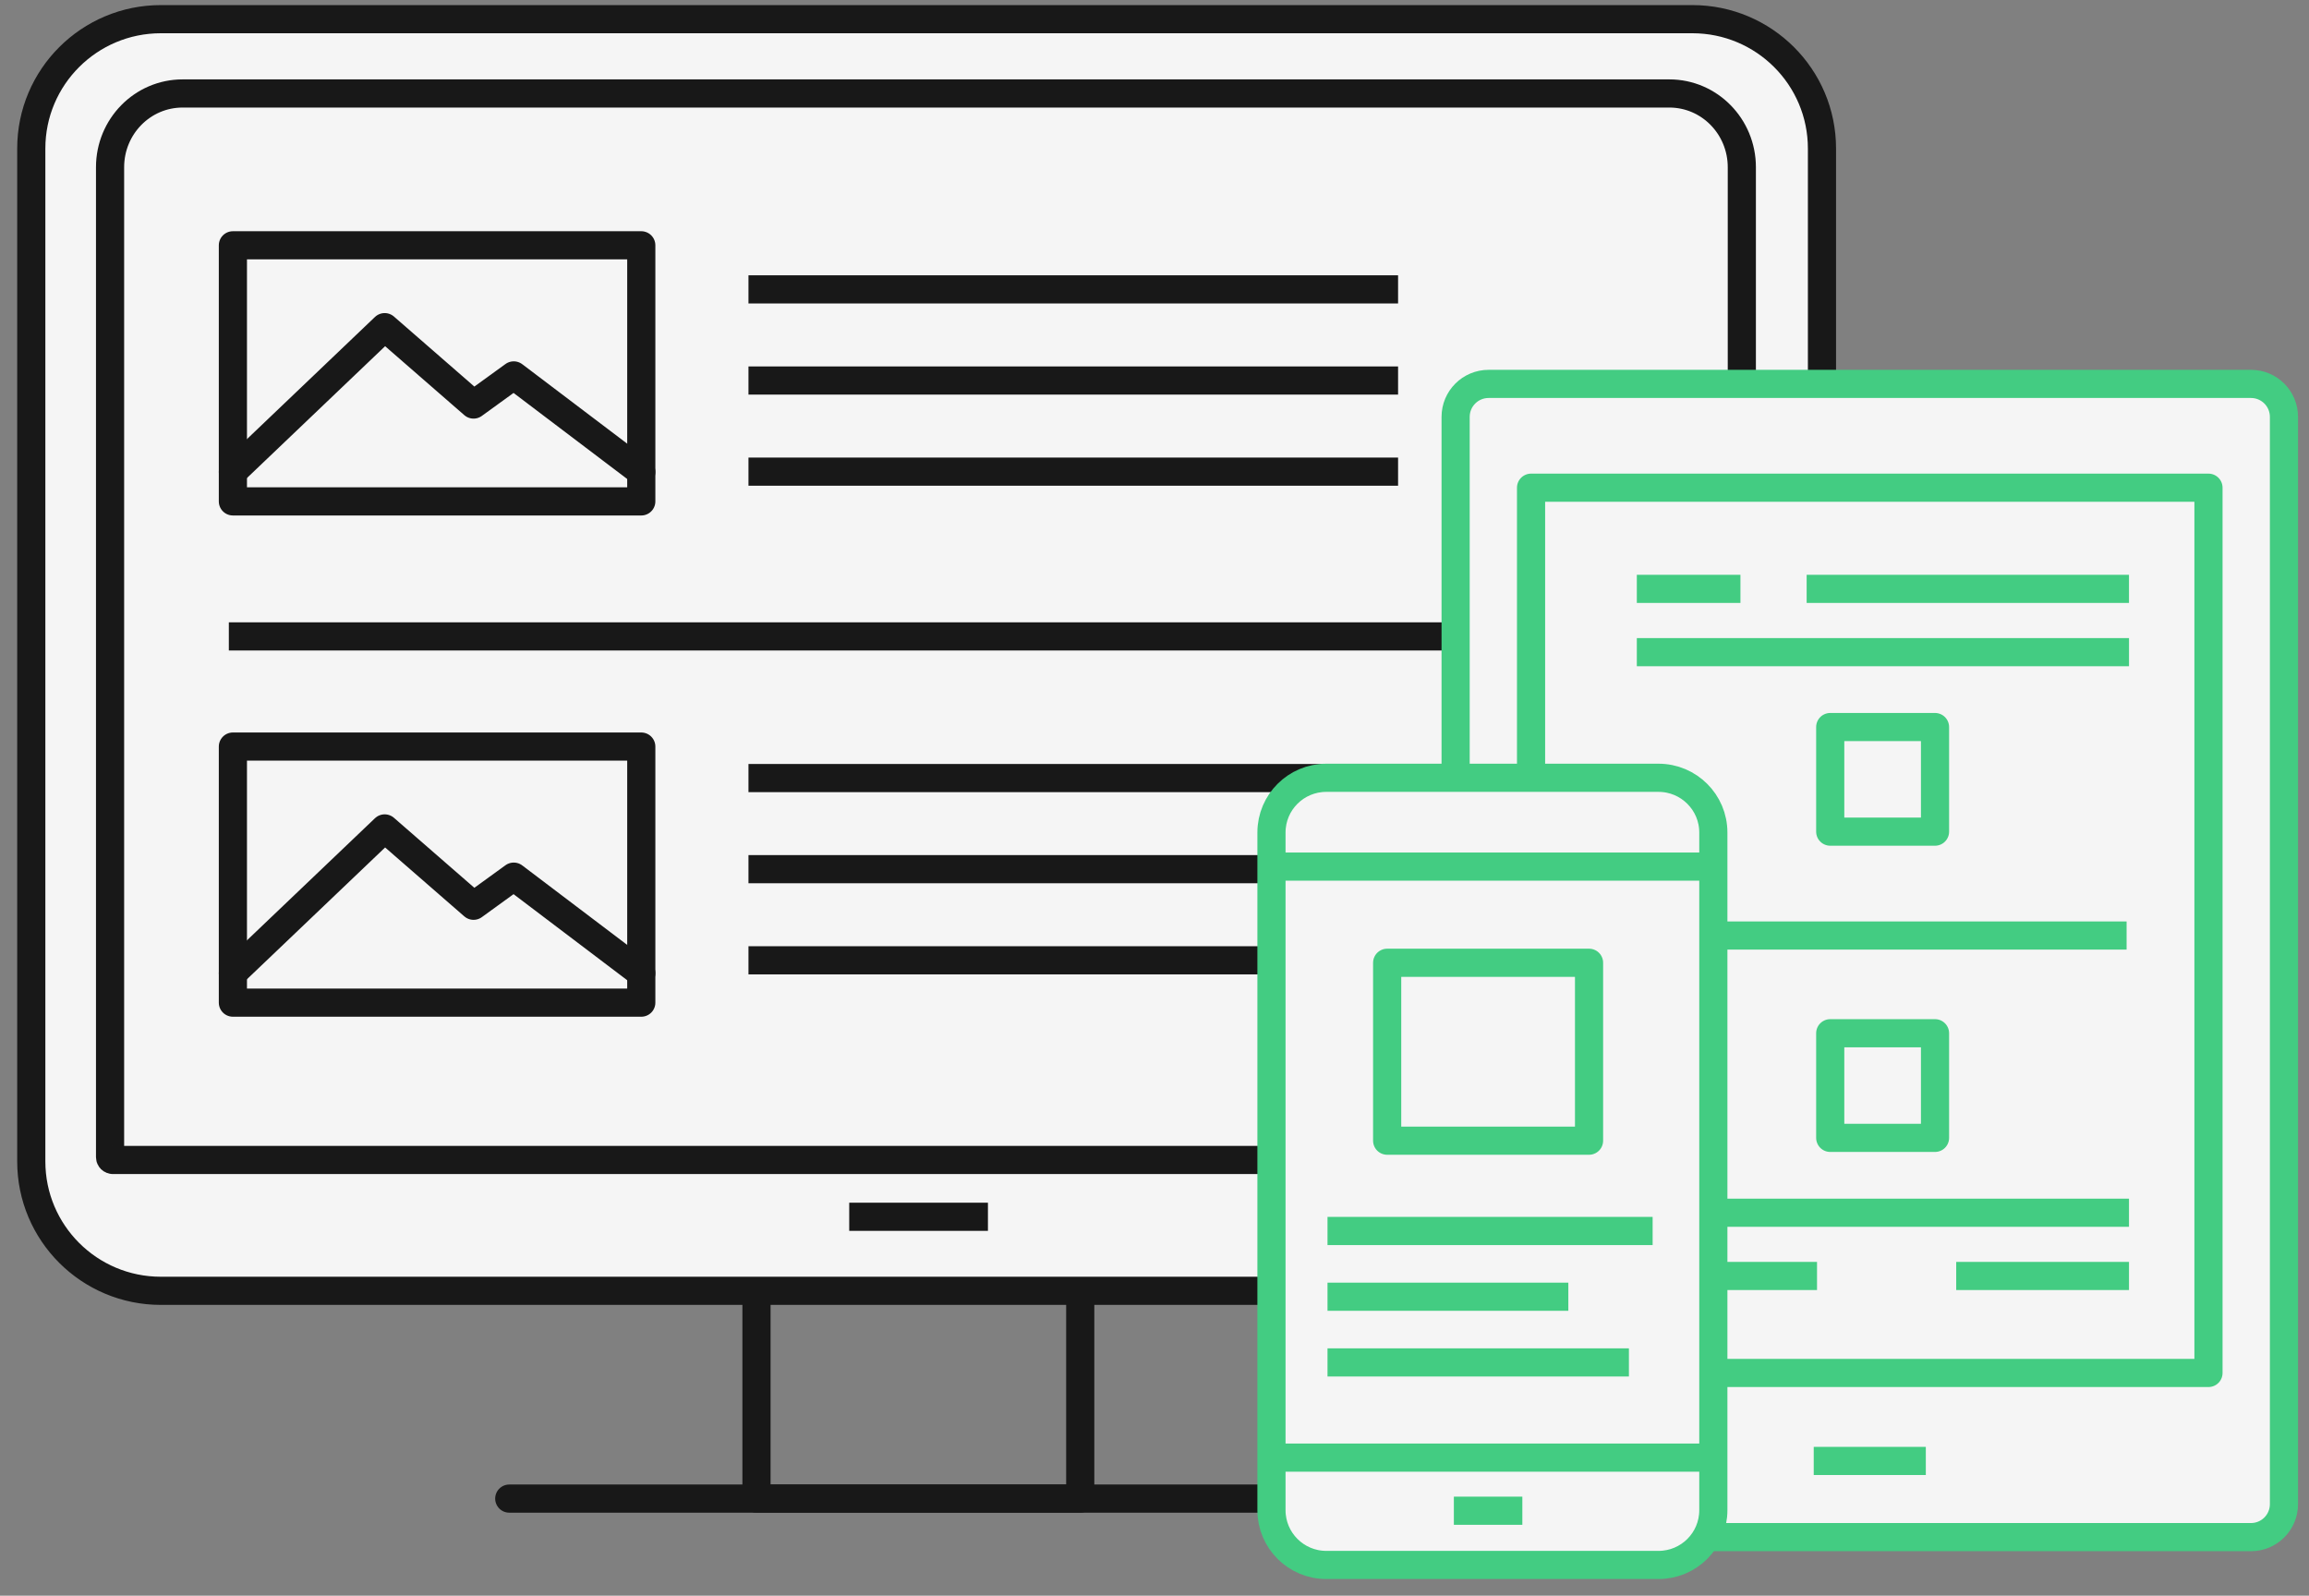
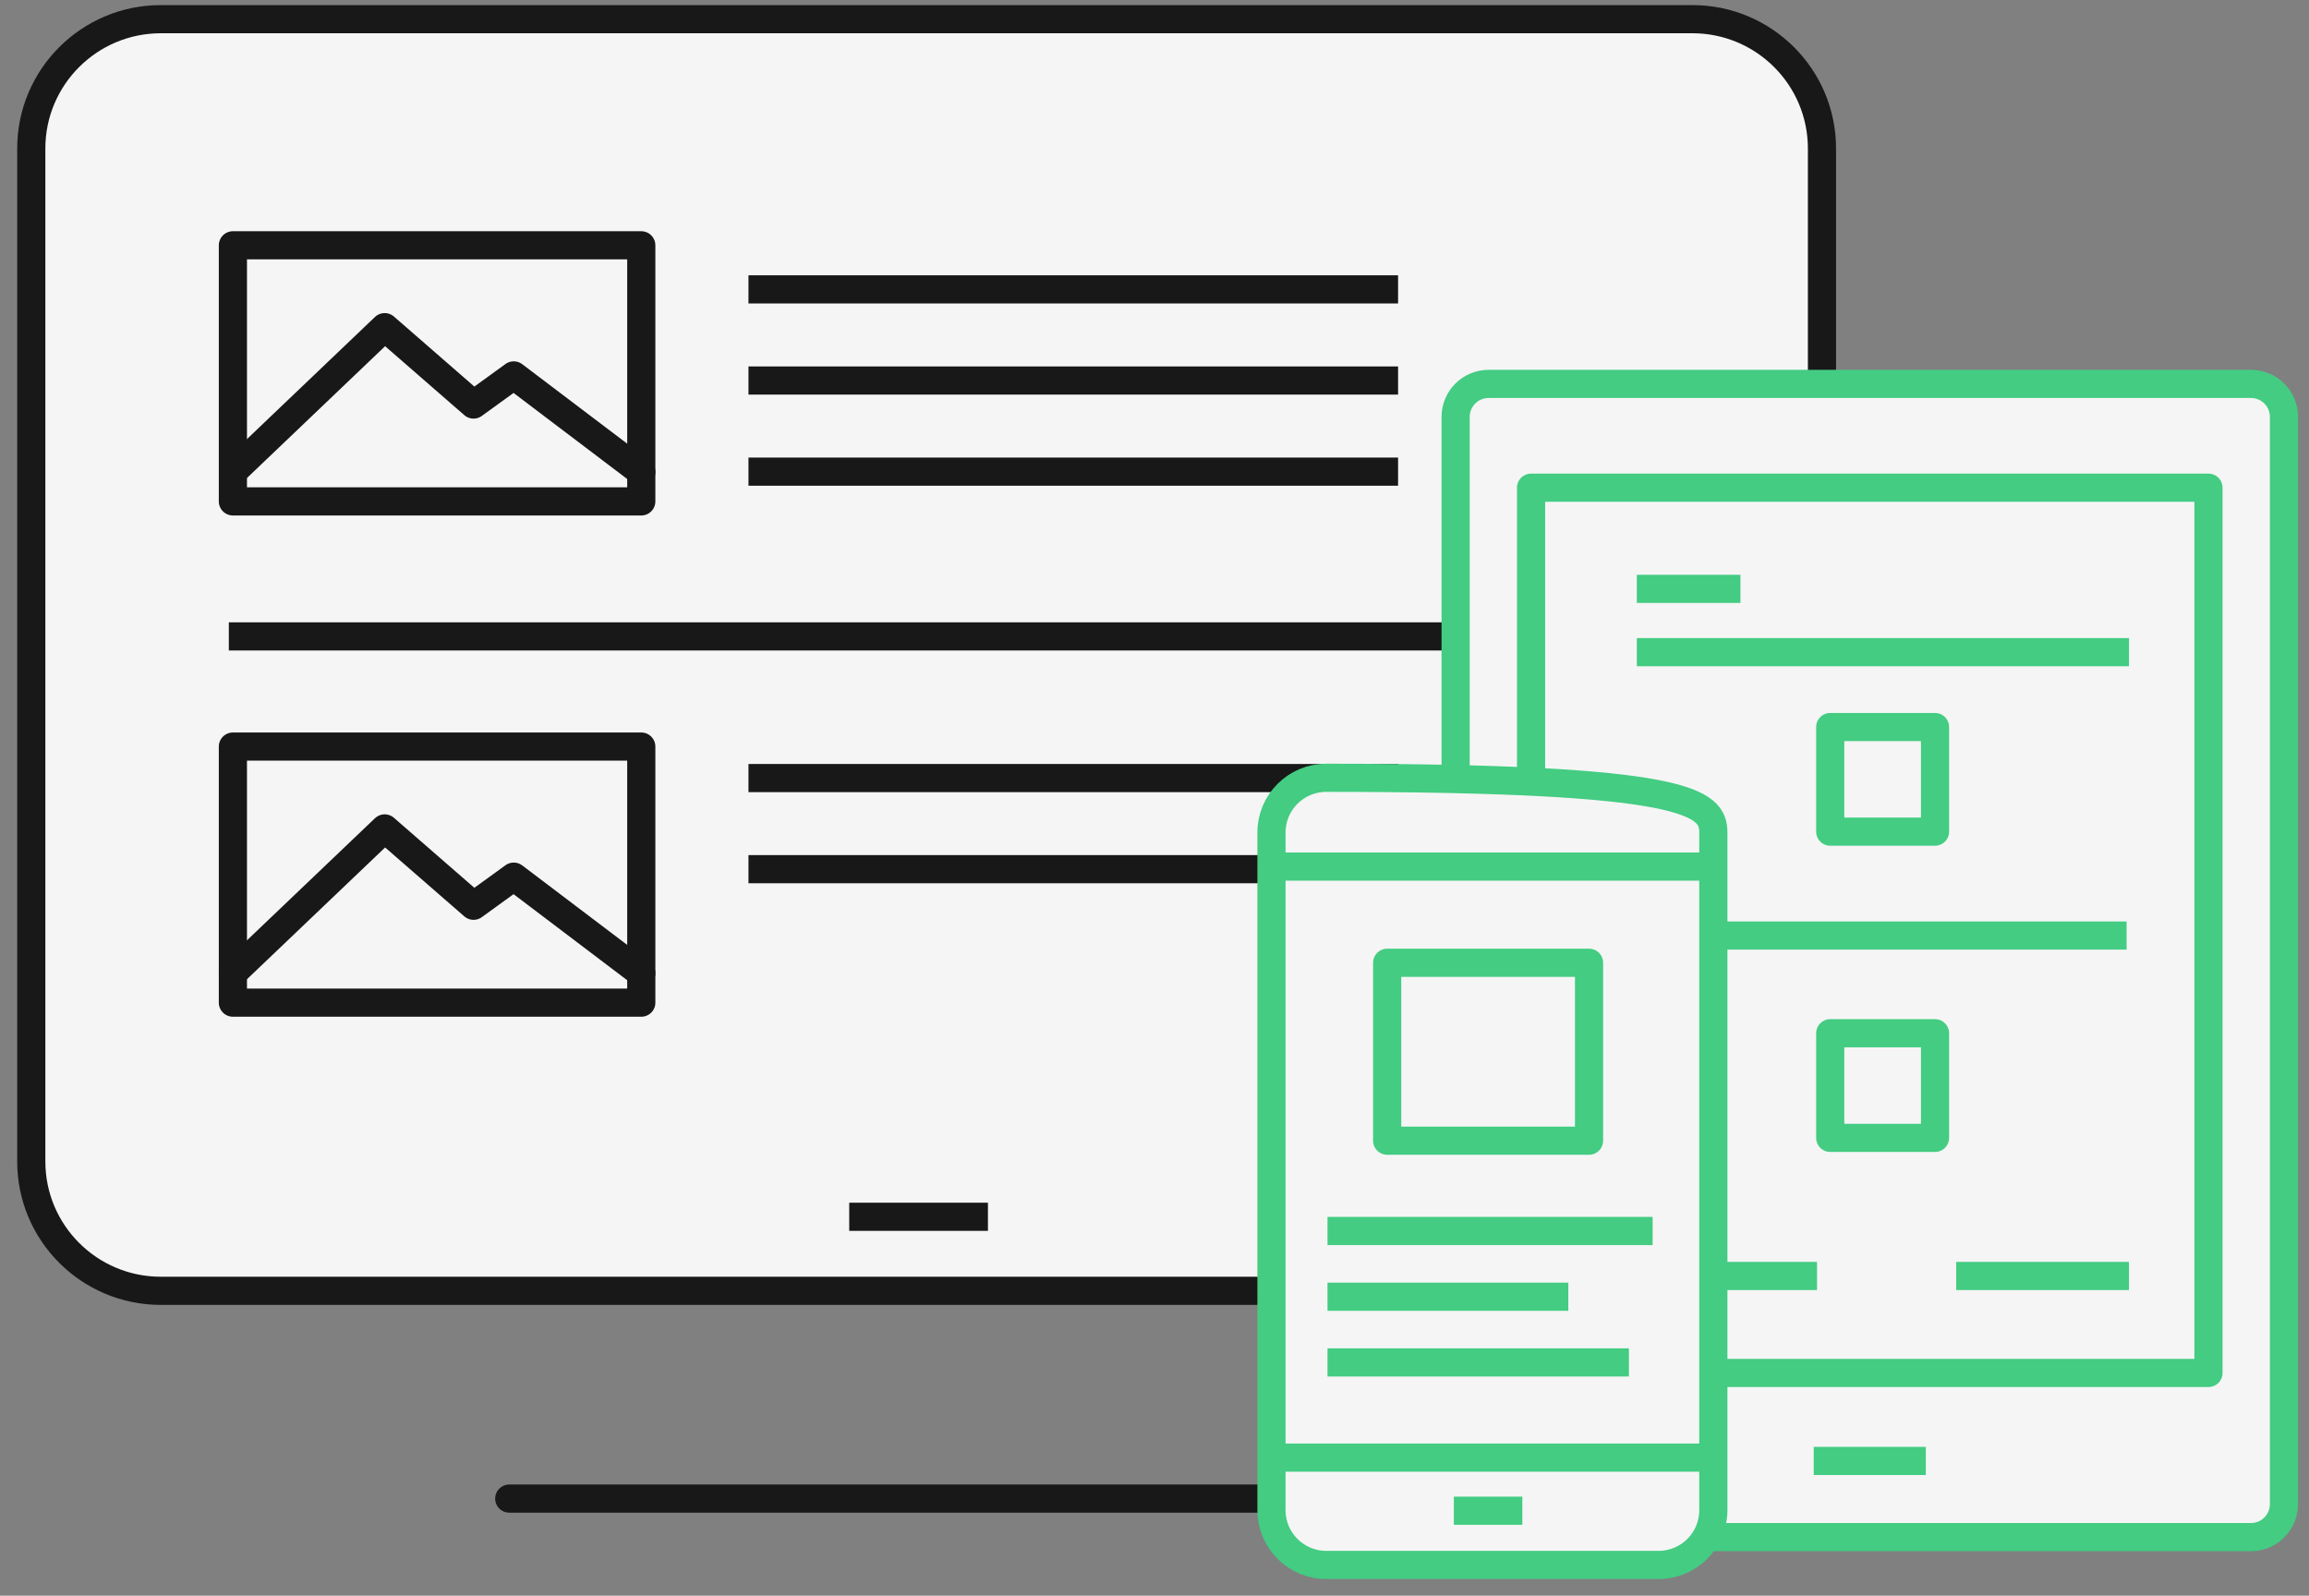
<svg xmlns="http://www.w3.org/2000/svg" width="123" height="85" viewBox="0 0 123 85" fill="none">
  <rect x="0" y="0" width="123" height="85" fill="#808080" stroke="none" />
  <path d="M27.128 79.829H70.715" stroke="#181818" stroke-width="1.5" stroke-linecap="round" stroke-linejoin="round" />
-   <path d="M57.544 47.709H40.298V79.827H57.544V47.709Z" stroke="#181818" stroke-width="1.5" stroke-linecap="round" stroke-linejoin="round" />
  <path d="M90.152 68.761H8.57C4.756 68.761 1.666 65.676 1.666 61.868V7.912C1.666 4.106 4.756 1.021 8.57 1.021H90.152C93.966 1.021 97.056 4.106 97.056 7.913V61.87C97.056 65.676 93.965 68.763 90.152 68.763V68.761Z" fill="#F5F5F5" stroke="#181818" stroke-width="1.5" stroke-linecap="round" stroke-linejoin="round" />
-   <path d="M6.008 61.789C5.928 61.789 5.863 61.723 5.863 61.643V8.908C5.863 6.738 7.593 4.979 9.726 4.979H88.927C91.059 4.979 92.787 6.738 92.787 8.908V61.643C92.787 61.725 92.723 61.791 92.642 61.791H6.008V61.789Z" fill="#F5F5F5" stroke="#181818" stroke-width="1.5" stroke-linecap="round" stroke-linejoin="round" />
  <path d="M45.238 64.817H52.627" stroke="#181818" stroke-width="1.5" stroke-miterlimit="10" />
  <path d="M39.871 15.415H74.475" stroke="#181818" stroke-width="1.5" stroke-miterlimit="10" />
  <path d="M39.871 20.27H74.475" stroke="#181818" stroke-width="1.5" stroke-miterlimit="10" />
  <path d="M39.871 25.124H74.475" stroke="#181818" stroke-width="1.5" stroke-miterlimit="10" />
  <path d="M39.871 41.447H74.475" stroke="#181818" stroke-width="1.5" stroke-miterlimit="10" />
  <path d="M39.871 46.3H74.475" stroke="#181818" stroke-width="1.5" stroke-miterlimit="10" />
-   <path d="M39.871 51.155H74.475" stroke="#181818" stroke-width="1.5" stroke-miterlimit="10" />
  <path d="M12.19 33.901H87.193" stroke="#181818" stroke-width="1.5" stroke-miterlimit="10" />
  <path d="M34.161 13.067H12.406V26.709H34.161V13.067Z" fill="#F5F5F5" stroke="#181818" stroke-width="1.5" stroke-linecap="round" stroke-linejoin="round" />
  <path d="M34.16 25.142L27.367 19.998L25.226 21.549L20.492 17.427L12.406 25.142" stroke="#181818" stroke-width="1.5" stroke-linecap="round" stroke-linejoin="round" />
  <path d="M34.161 39.769H12.406V53.41H34.161V39.769Z" fill="#F5F5F5" stroke="#181818" stroke-width="1.5" stroke-linecap="round" stroke-linejoin="round" />
  <path d="M34.16 51.842L27.367 46.698L25.226 48.249L20.492 44.129L12.406 51.842" stroke="#181818" stroke-width="1.5" stroke-linecap="round" stroke-linejoin="round" />
  <path d="M119.909 20.45H79.298C78.328 20.45 77.541 21.236 77.541 22.206V80.124C77.541 81.094 78.328 81.881 79.298 81.881H119.909C120.88 81.881 121.666 81.094 121.666 80.124V22.206C121.666 21.236 120.88 20.45 119.909 20.45Z" fill="#F5F5F5" stroke="#43CC82" stroke-width="1.5" stroke-linecap="round" stroke-linejoin="round" />
  <path d="M96.617 77.823H102.588" stroke="#43CC82" stroke-width="1.5" stroke-miterlimit="10" />
  <path d="M117.645 25.98H81.559V73.136H117.645V25.98Z" fill="#F5F5F5" stroke="#43CC82" stroke-width="1.5" stroke-linecap="round" stroke-linejoin="round" />
  <path d="M103.078 38.729H97.496V44.301H103.078V38.729Z" fill="#F5F5F5" stroke="#43CC82" stroke-width="1.5" stroke-linejoin="round" />
  <path d="M103.078 55.04H97.496V60.613H103.078V55.04Z" fill="#F5F5F5" stroke="#43CC82" stroke-width="1.5" stroke-linejoin="round" />
-   <path d="M96.24 31.369H113.411" stroke="#43CC82" stroke-width="1.5" stroke-linejoin="round" />
  <path d="M87.193 31.369H92.713" stroke="#43CC82" stroke-width="1.5" stroke-linejoin="round" />
  <path d="M87.193 34.741H113.412" stroke="#43CC82" stroke-width="1.5" stroke-linejoin="round" />
  <path d="M88.034 49.834H113.284" stroke="#43CC82" stroke-width="1.5" stroke-linejoin="round" />
-   <path d="M88.034 64.601H113.411" stroke="#43CC82" stroke-width="1.5" stroke-linejoin="round" />
  <path d="M104.207 67.971H113.411" stroke="#43CC82" stroke-width="1.5" stroke-linejoin="round" />
  <path d="M88.034 67.971H96.792" stroke="#43CC82" stroke-width="1.5" stroke-linejoin="round" />
-   <path d="M70.652 41.432H88.348C89.96 41.432 91.269 42.738 91.269 44.346V80.449C91.269 82.06 89.962 83.364 88.348 83.364H70.652C69.04 83.364 67.731 82.058 67.731 80.449V44.346C67.731 42.736 69.039 41.432 70.652 41.432Z" fill="#F5F5F5" stroke="#43CC82" stroke-width="1.5" stroke-linecap="round" stroke-linejoin="round" />
+   <path d="M70.652 41.432C89.96 41.432 91.269 42.738 91.269 44.346V80.449C91.269 82.06 89.962 83.364 88.348 83.364H70.652C69.04 83.364 67.731 82.058 67.731 80.449V44.346C67.731 42.736 69.039 41.432 70.652 41.432Z" fill="#F5F5F5" stroke="#43CC82" stroke-width="1.5" stroke-linecap="round" stroke-linejoin="round" />
  <path d="M67.965 46.163H91.001" stroke="#43CC82" stroke-width="1.5" stroke-miterlimit="10" />
  <path d="M91.033 77.646H67.965" stroke="#43CC82" stroke-width="1.5" stroke-miterlimit="10" />
  <path d="M77.447 80.475H81.095" stroke="#43CC82" stroke-width="1.5" stroke-miterlimit="10" />
  <path d="M84.648 51.286H73.894V60.763H84.648V51.286Z" fill="#F5F5F5" stroke="#43CC82" stroke-width="1.5" stroke-linejoin="round" />
  <path d="M70.716 65.574H88.035" stroke="#43CC82" stroke-width="1.5" stroke-linejoin="round" />
  <path d="M70.716 69.075H83.545" stroke="#43CC82" stroke-width="1.5" stroke-linejoin="round" />
  <path d="M70.716 72.575H86.772" stroke="#43CC82" stroke-width="1.5" stroke-linejoin="round" />
</svg>